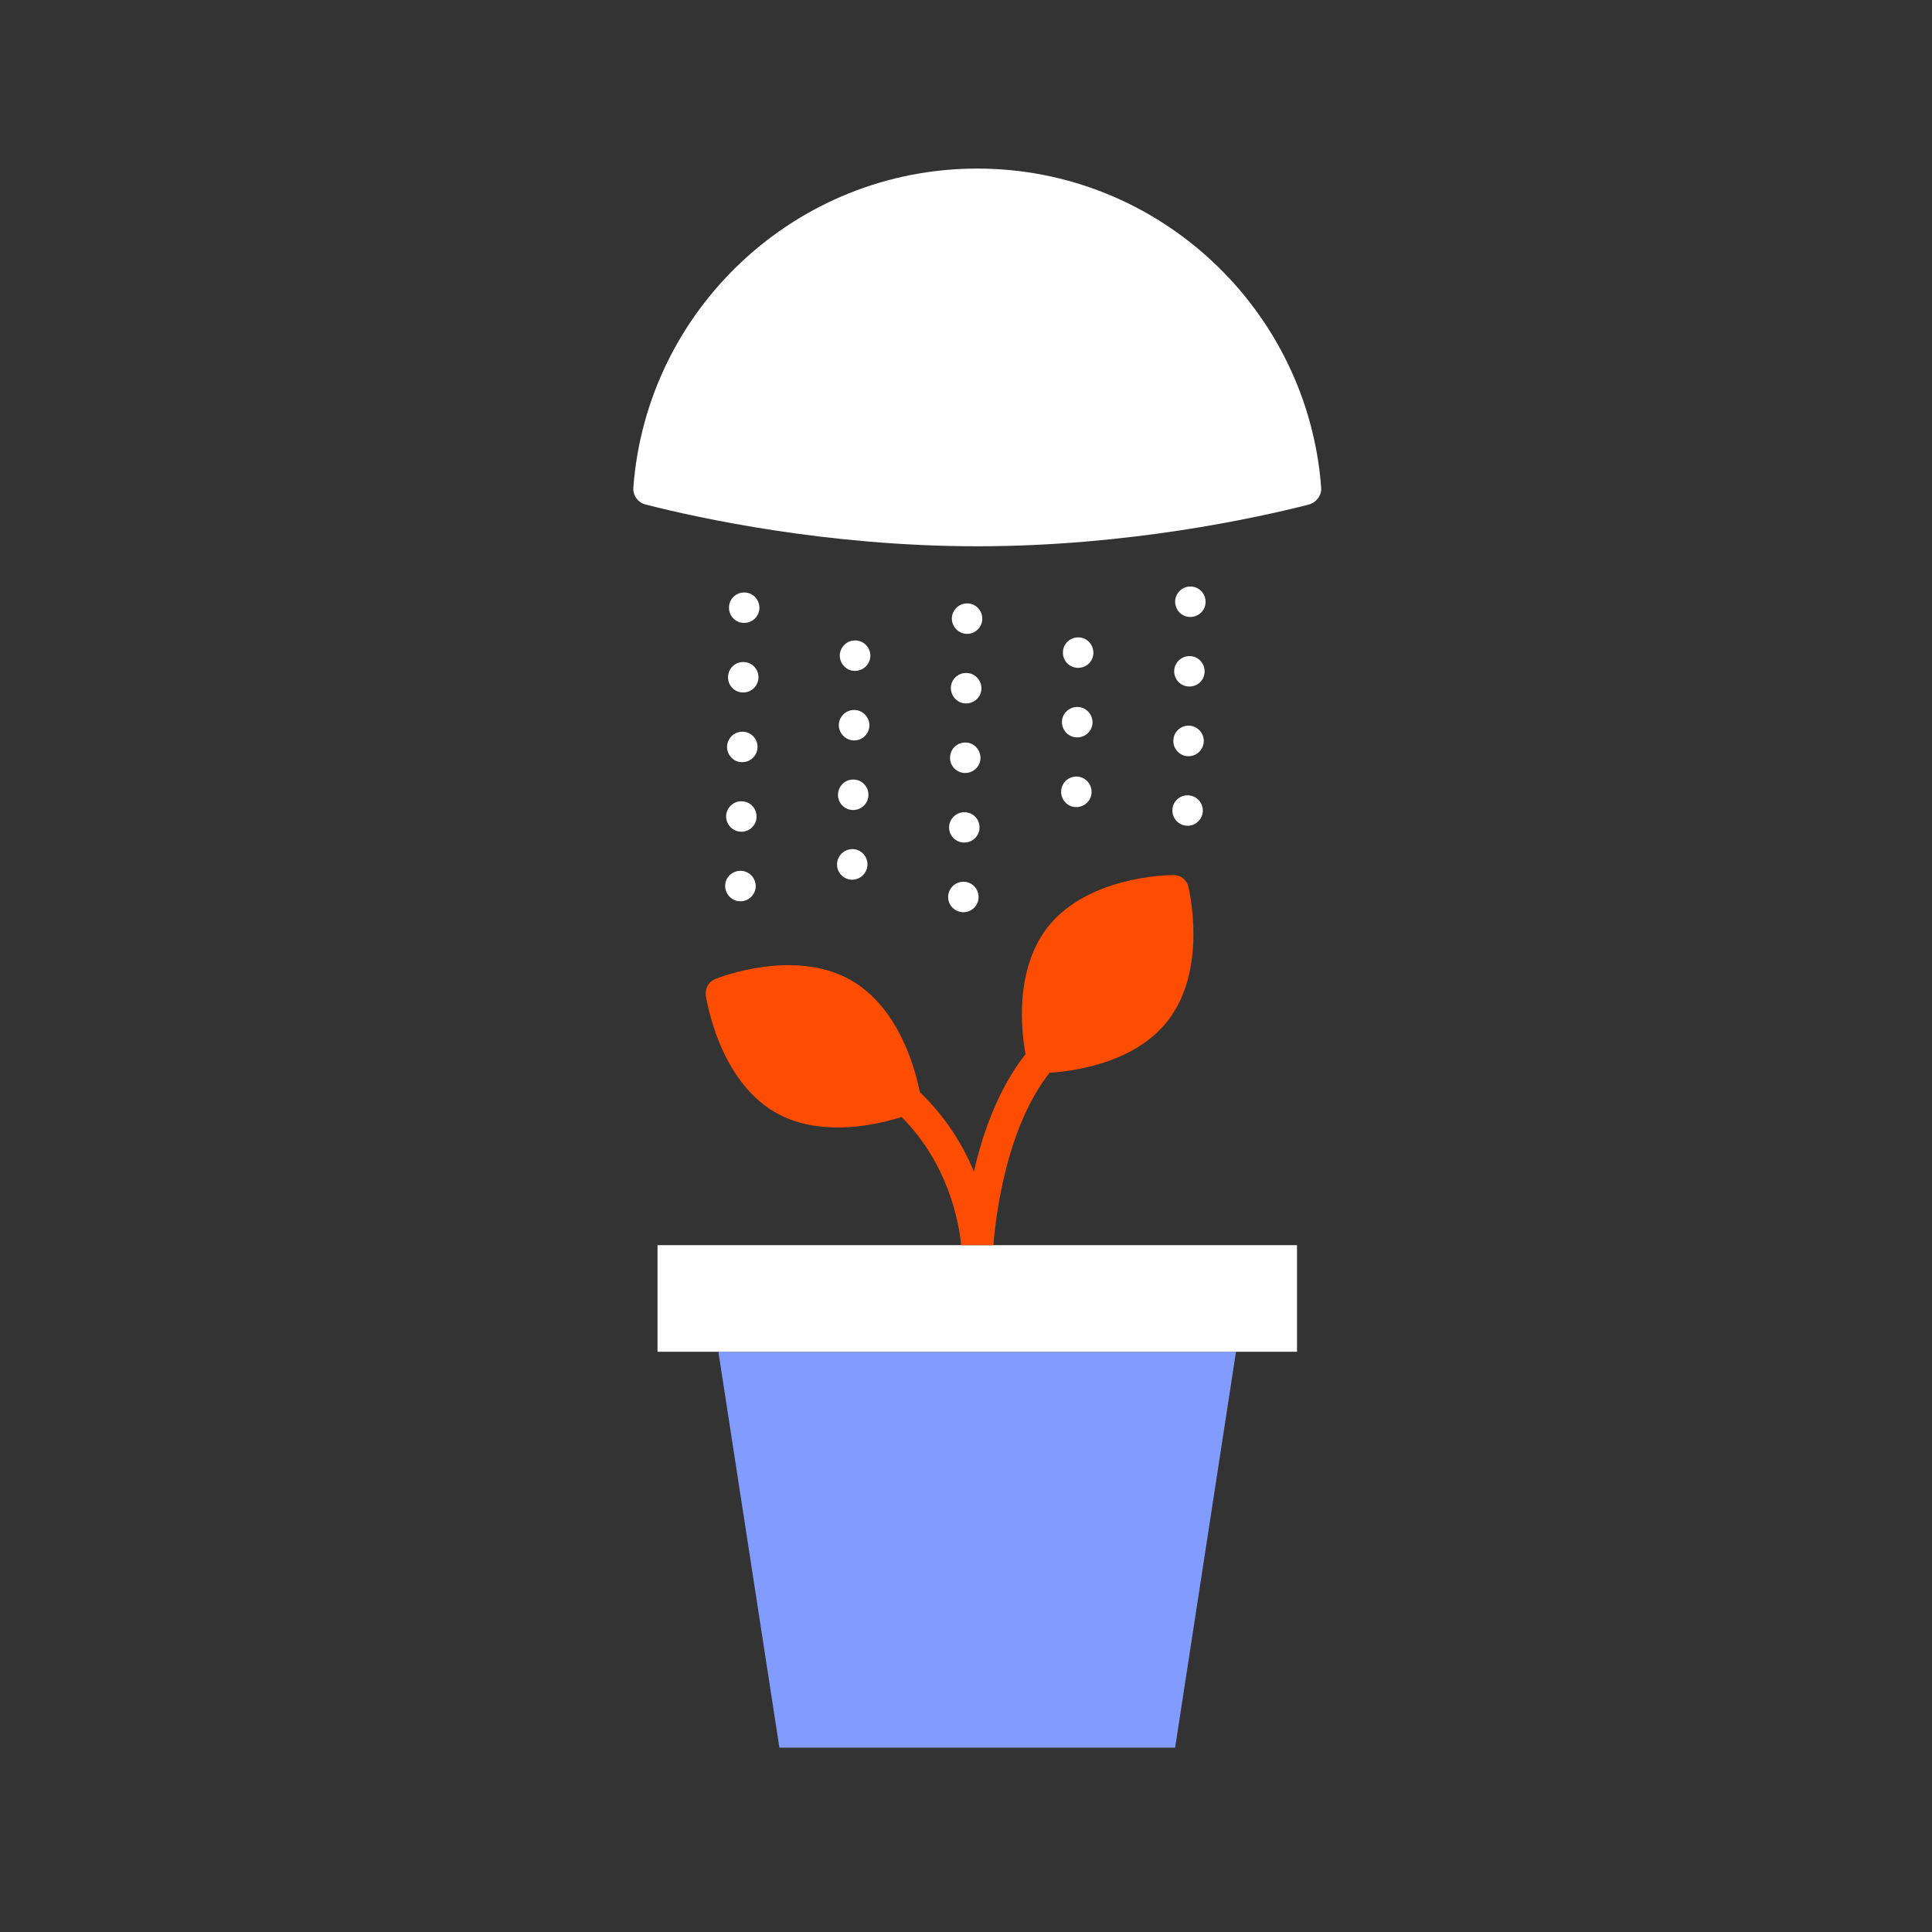
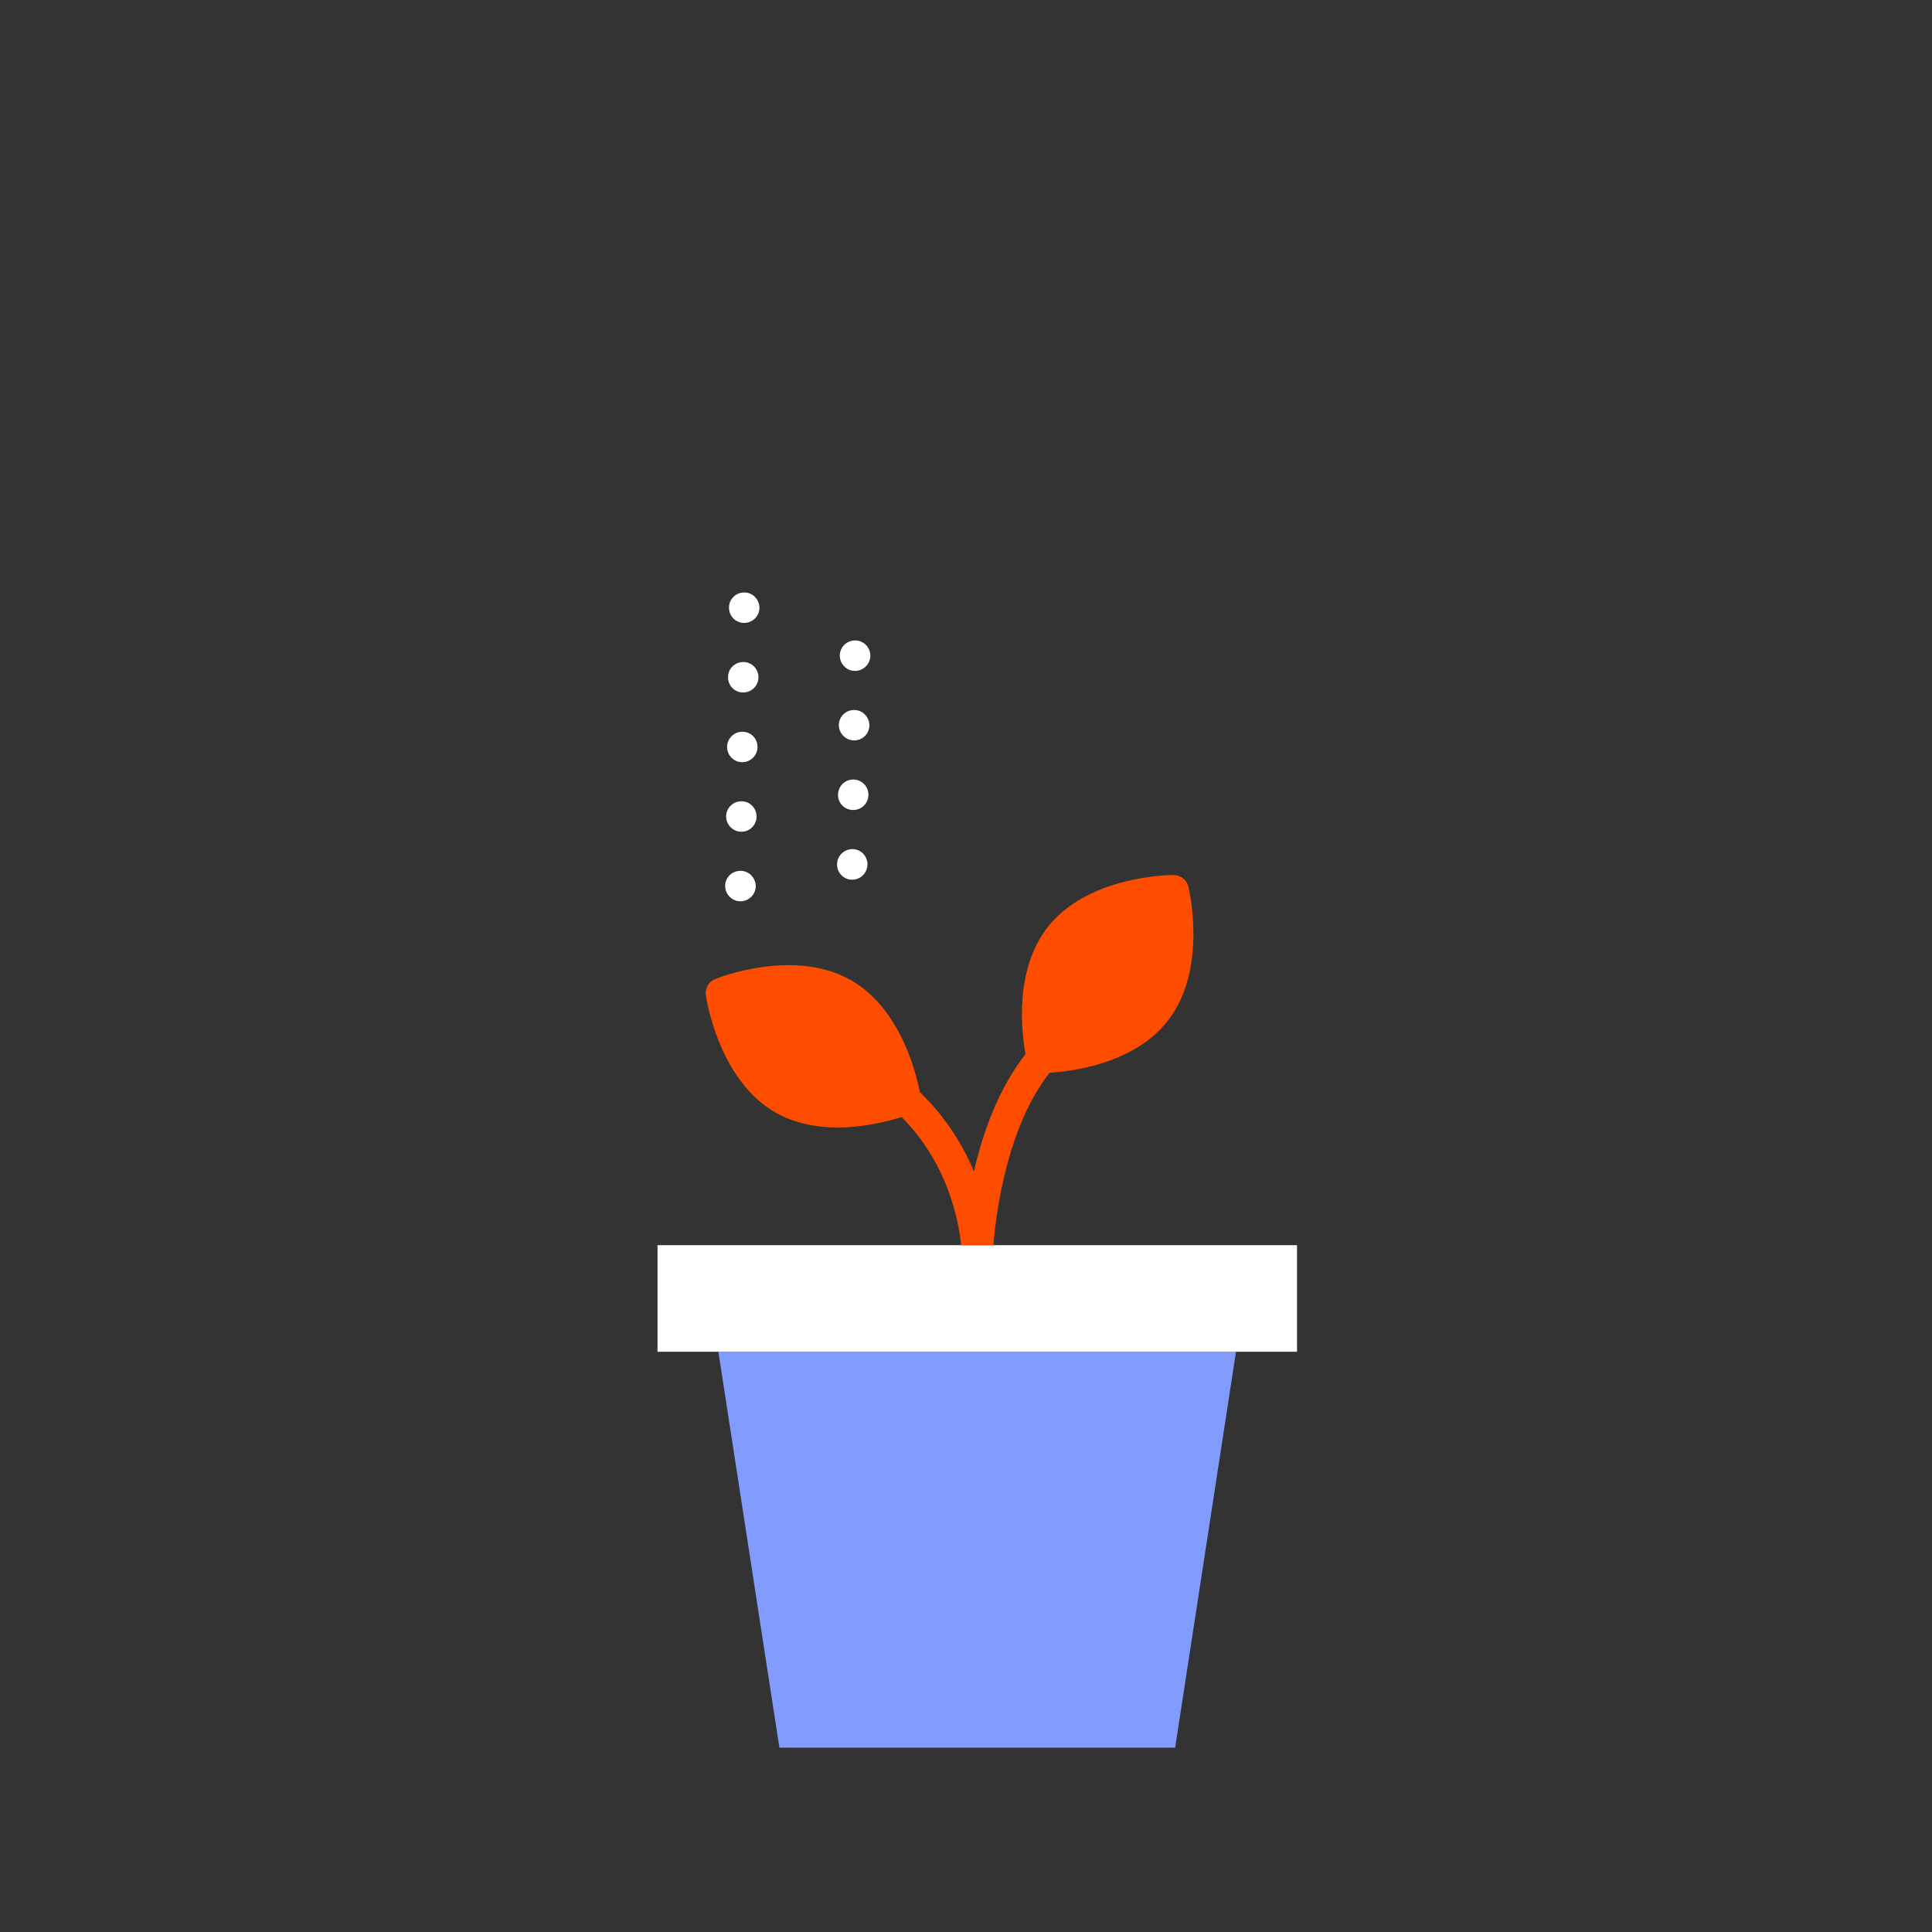
<svg xmlns="http://www.w3.org/2000/svg" id="uuid-f0199597-b662-4553-bebc-404c06d65d4c" data-name="icons-final" viewBox="0 0 120 120">
  <rect x="0" y="0" width="120" height="120" fill="#333333" stroke="none" />
  <defs>
    <style>
      .uuid-ef273b2b-8853-4852-8f77-fe28c44cf479 {
        fill: #819bff;
      }

      .uuid-ef273b2b-8853-4852-8f77-fe28c44cf479, .uuid-e25721f7-3e36-4ce2-9c4d-9f22c96dc9f2, .uuid-d2edf88c-cd05-4ab2-b074-746a37b723eb {
        stroke-width: 0px;
      }

      .uuid-e25721f7-3e36-4ce2-9c4d-9f22c96dc9f2 {
        fill: #ff4d00;
      }

      .uuid-d2edf88c-cd05-4ab2-b074-746a37b723eb {
        fill: #fff;
      }
    </style>
  </defs>
  <polygon class="uuid-ef273b2b-8853-4852-8f77-fe28c44cf479" points="72.99 108.55 48.41 108.55 44.62 83.96 76.77 83.96 72.99 108.55" />
  <polygon class="uuid-d2edf88c-cd05-4ab2-b074-746a37b723eb" points="80.56 83.96 78.35 83.96 43.05 83.96 40.84 83.96 40.84 77.34 80.56 77.34 80.56 83.96" />
  <path class="uuid-e25721f7-3e36-4ce2-9c4d-9f22c96dc9f2" d="M61.7,77.34c.17-2.08.86-7.36,3.49-10.71,1.35-.08,5.23-.54,7.33-3.21,2.51-3.2,1.34-8.14,1.29-8.35-.1-.42-.48-.72-.92-.72h0c-.25,0-5.3.04-7.81,3.23-2.1,2.68-1.63,6.57-1.38,7.89-1.69,2.15-2.66,4.9-3.21,7.3-.66-1.61-1.72-3.36-3.36-4.94-.23-1.18-1.2-5.18-4.26-6.94-3.53-2.03-8.25-.16-8.45-.08-.4.16-.64.58-.58,1.01.03.21.79,5.24,4.31,7.27,1.23.71,2.61.94,3.89.94,1.67,0,3.16-.4,3.96-.65,2.84,2.85,3.54,6.37,3.7,7.96h2Z" />
-   <path class="uuid-d2edf88c-cd05-4ab2-b074-746a37b723eb" d="M60.7,33.93c-9.34,0-17.34-1.76-20.59-2.59-.48-.12-.81-.56-.77-1.06.82-11.06,10.09-19.81,21.36-19.81s20.53,8.75,21.36,19.81c.04.49-.3.93-.77,1.06-3.25.83-11.25,2.59-20.59,2.59Z" />
  <path class="uuid-d2edf88c-cd05-4ab2-b074-746a37b723eb" d="M45.98,55.98c-.52,0-.94-.44-.94-.96h0c0-.52.44-.94.96-.93h0c.52,0,.94.43.94.96h0c-.01.51-.43.93-.95.93h0ZM46.03,51.66c-.52-.01-.93-.44-.93-.96h0c.01-.52.44-.94.96-.93h0c.52,0,.94.43.93.96h0c0,.51-.42.93-.94.93h-.02ZM46.09,47.34c-.52,0-.94-.44-.93-.96h0c.01-.52.44-.94.96-.93h0c.52,0,.94.43.93.95h0c0,.52-.43.94-.95.94h0ZM46.15,43.01c-.52,0-.94-.43-.93-.95h0c0-.53.43-.95.96-.94h0c.52,0,.94.44.93.96h0c-.01.52-.43.93-.95.93h0ZM46.21,38.69c-.52,0-.94-.43-.93-.96h0c0-.52.43-.94.96-.93h0c.52,0,.93.44.93.96h0c-.01.52-.43.93-.95.93h0Z" />
-   <path class="uuid-d2edf88c-cd05-4ab2-b074-746a37b723eb" d="M59.82,56.66c-.52-.01-.94-.44-.93-.96h0c.01-.52.44-.94.96-.93h0c.52,0,.94.43.93.96h0c0,.51-.43.93-.94.93h-.02ZM59.88,52.33c-.52,0-.94-.43-.93-.95h0c.01-.52.44-.94.96-.93h0c.52,0,.94.43.93.95h0c0,.52-.43.93-.94.93h-.02ZM59.94,48.01c-.52,0-.94-.43-.93-.95h0c0-.53.43-.95.96-.94h0c.52,0,.93.44.93.96h0c-.01.52-.43.93-.95.93h0ZM60,43.69c-.52,0-.94-.43-.94-.96h0c0-.52.44-.94.96-.93h0c.52,0,.94.44.94.96h0c-.01.52-.43.93-.95.93h0ZM60.06,39.37c-.53-.01-.94-.44-.94-.96h0c.01-.52.44-.94.96-.93h0c.52,0,.94.43.93.96h0c0,.51-.43.93-.94.93h0Z" />
-   <path class="uuid-d2edf88c-cd05-4ab2-b074-746a37b723eb" d="M73.75,51.29c-.52-.01-.94-.44-.93-.96h0c0-.52.43-.94.95-.93h0c.53,0,.94.43.94.96h0c-.01.51-.43.93-.95.93h0ZM73.81,46.97c-.52,0-.94-.44-.93-.96h0c0-.53.43-.94.95-.94h0c.53.01.94.44.94.96h0c-.01.52-.43.94-.95.94h0ZM73.86,42.64c-.52,0-.93-.43-.93-.96h0c.01-.52.44-.93.96-.93h0c.52,0,.94.44.93.96h0c0,.52-.42.93-.94.93h-.02ZM73.92,38.32c-.52,0-.93-.43-.93-.96h0c.01-.52.44-.94.96-.93h0c.52,0,.94.44.93.96h0c0,.52-.43.93-.95.93h0Z" />
-   <path class="uuid-d2edf88c-cd05-4ab2-b074-746a37b723eb" d="M66.84,50.13c-.52,0-.94-.44-.93-.96h0c0-.52.43-.94.95-.94h0c.53.01.94.44.94.96h0c0,.52-.43.94-.95.94h0ZM66.9,45.8c-.53,0-.94-.43-.94-.96h0c0-.52.44-.93.96-.93h0c.52,0,.94.44.94.96h0c-.01.52-.43.93-.95.93h0ZM66.96,41.48c-.53,0-.95-.43-.94-.96h0c0-.52.44-.94.96-.93h0c.52,0,.94.44.93.96h0c0,.52-.42.93-.94.93h0Z" />
  <path class="uuid-d2edf88c-cd05-4ab2-b074-746a37b723eb" d="M52.92,54.64c-.52,0-.94-.44-.93-.96h0c.01-.53.44-.94.96-.94h0c.52,0,.94.44.93.96h0c-.01.52-.43.94-.95.94h0ZM52.98,50.31c-.52,0-.94-.43-.93-.95h0c.01-.53.43-.95.96-.94h0c.52,0,.94.44.93.96h0c-.01.52-.43.93-.94.93h-.02ZM53.04,45.99c-.52-.01-.94-.44-.94-.96h0c.01-.52.44-.94.96-.93h0c.53,0,.94.44.94.96h0c-.01.52-.43.93-.95.93h0ZM53.1,41.67c-.53,0-.94-.44-.94-.96h0c.01-.52.44-.94.96-.93h0c.52,0,.94.43.94.95h0c-.01.52-.43.94-.95.94h-.01Z" />
</svg>